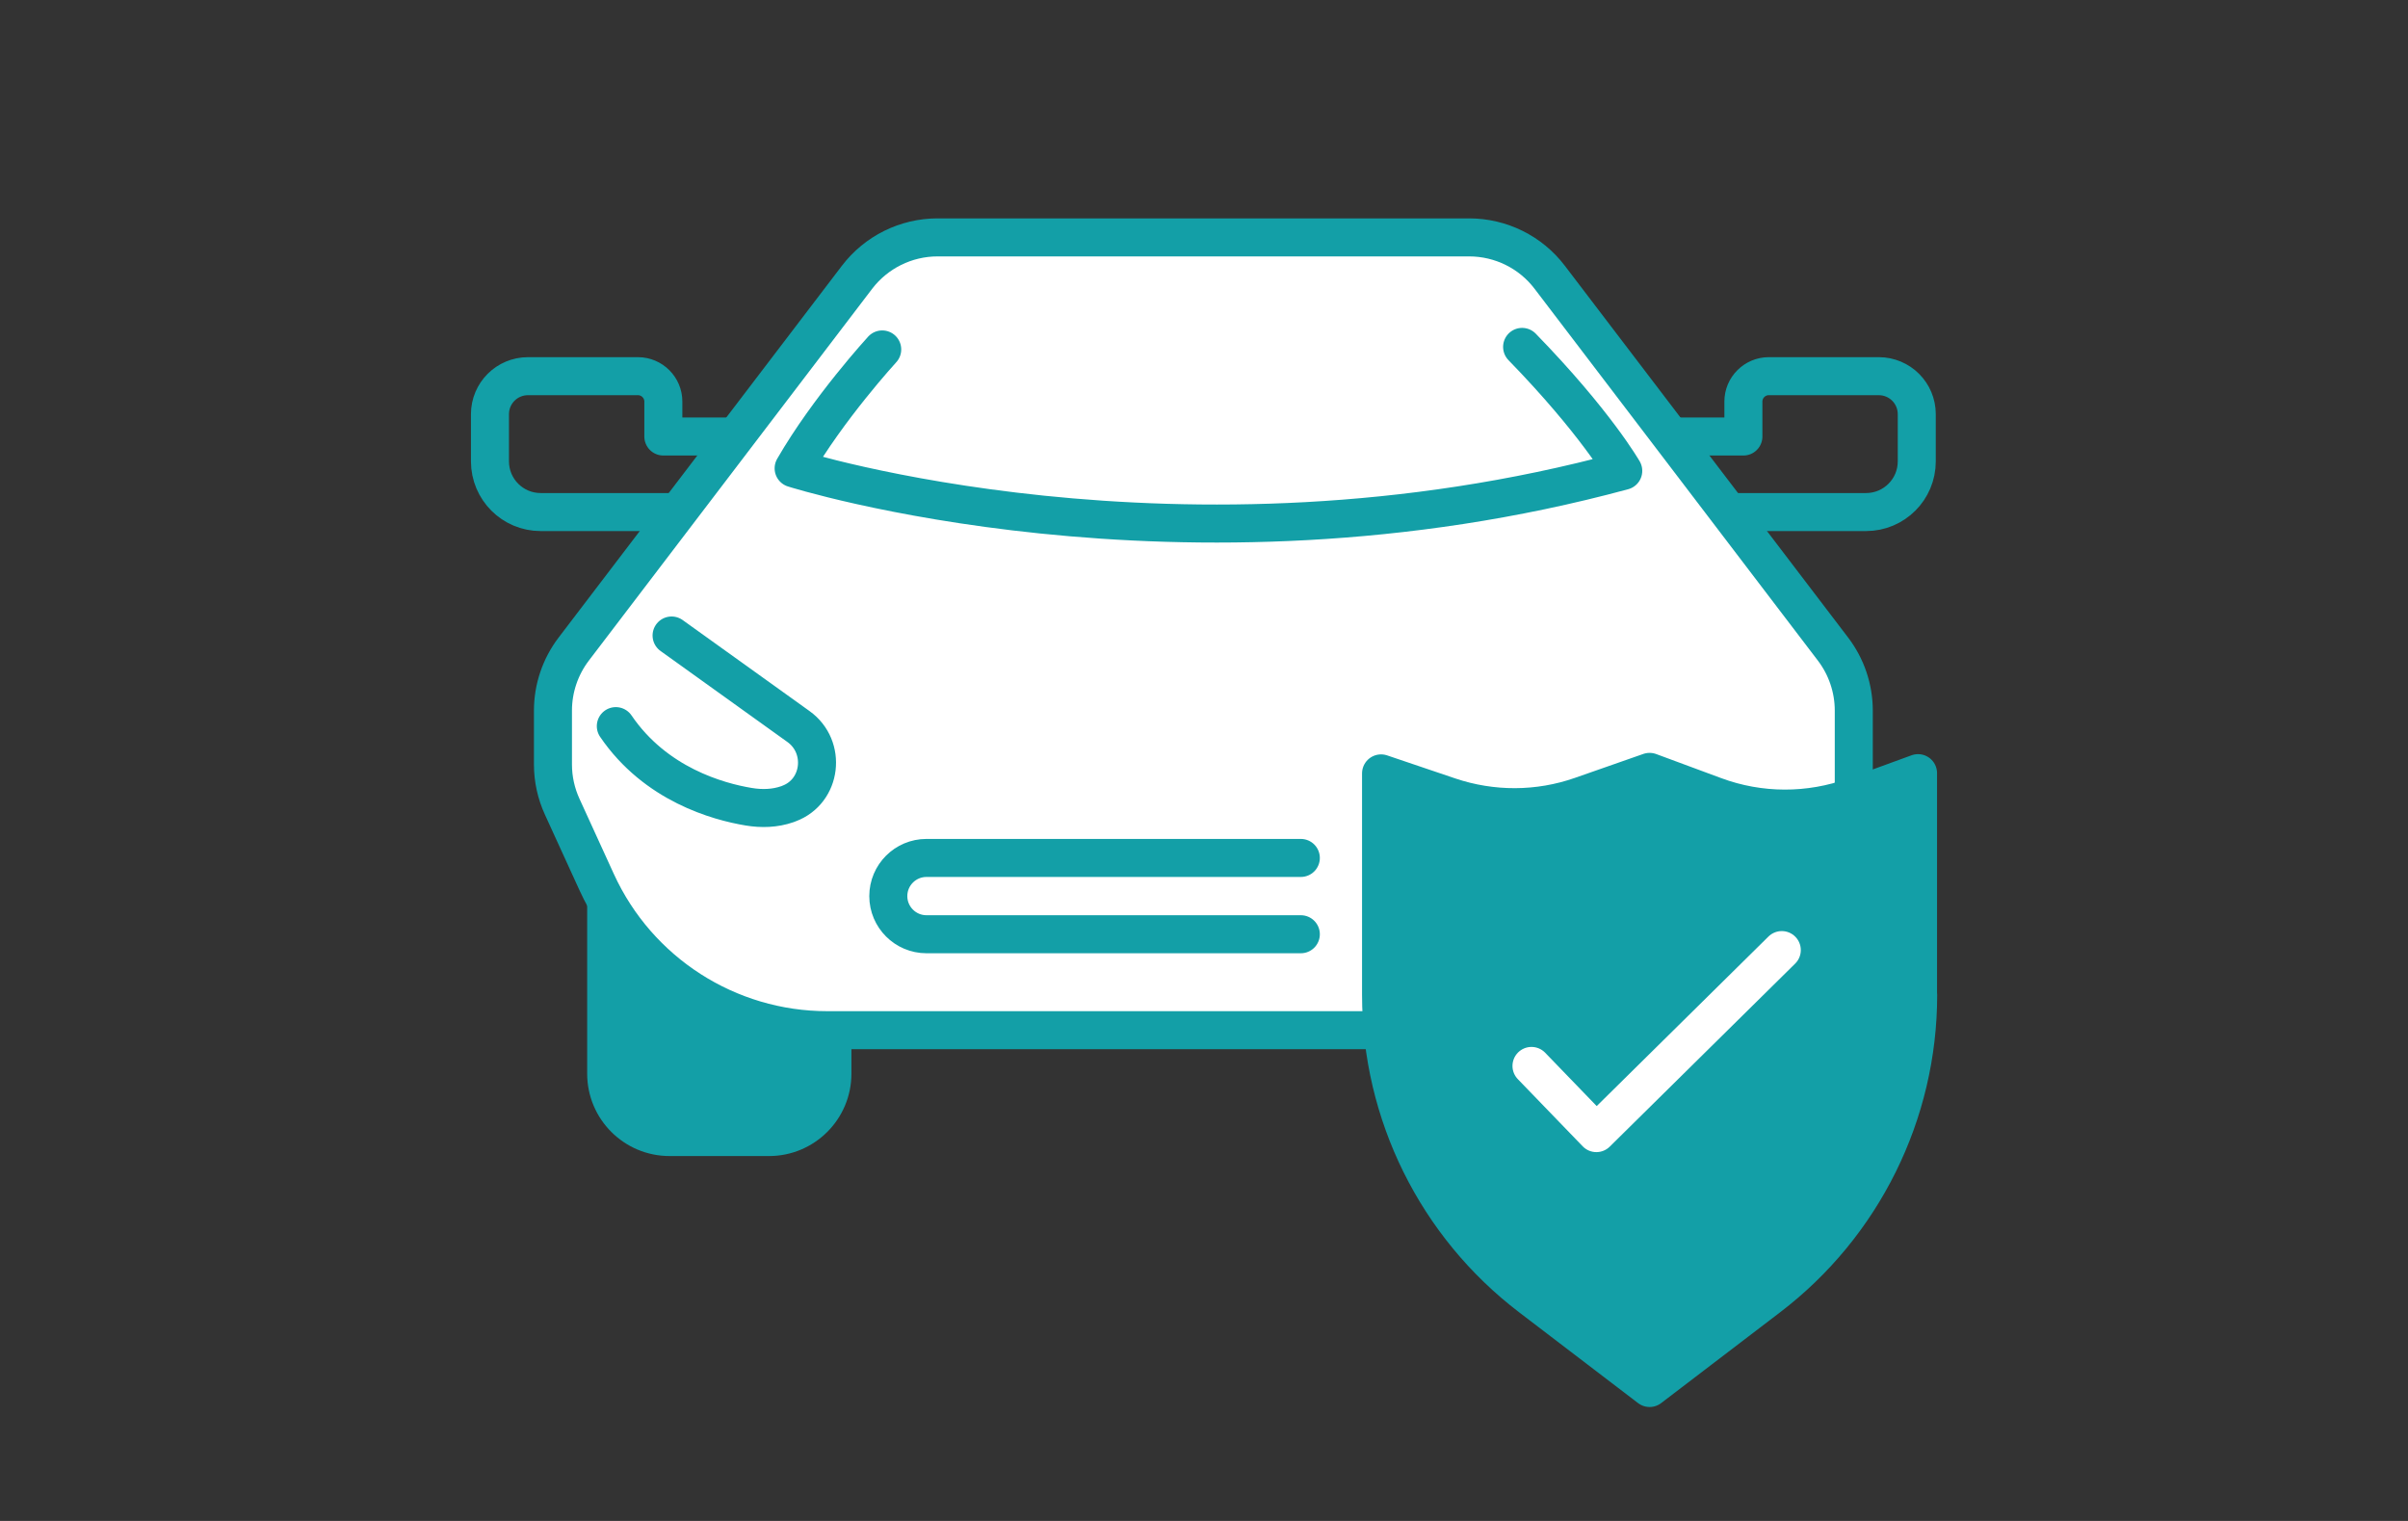
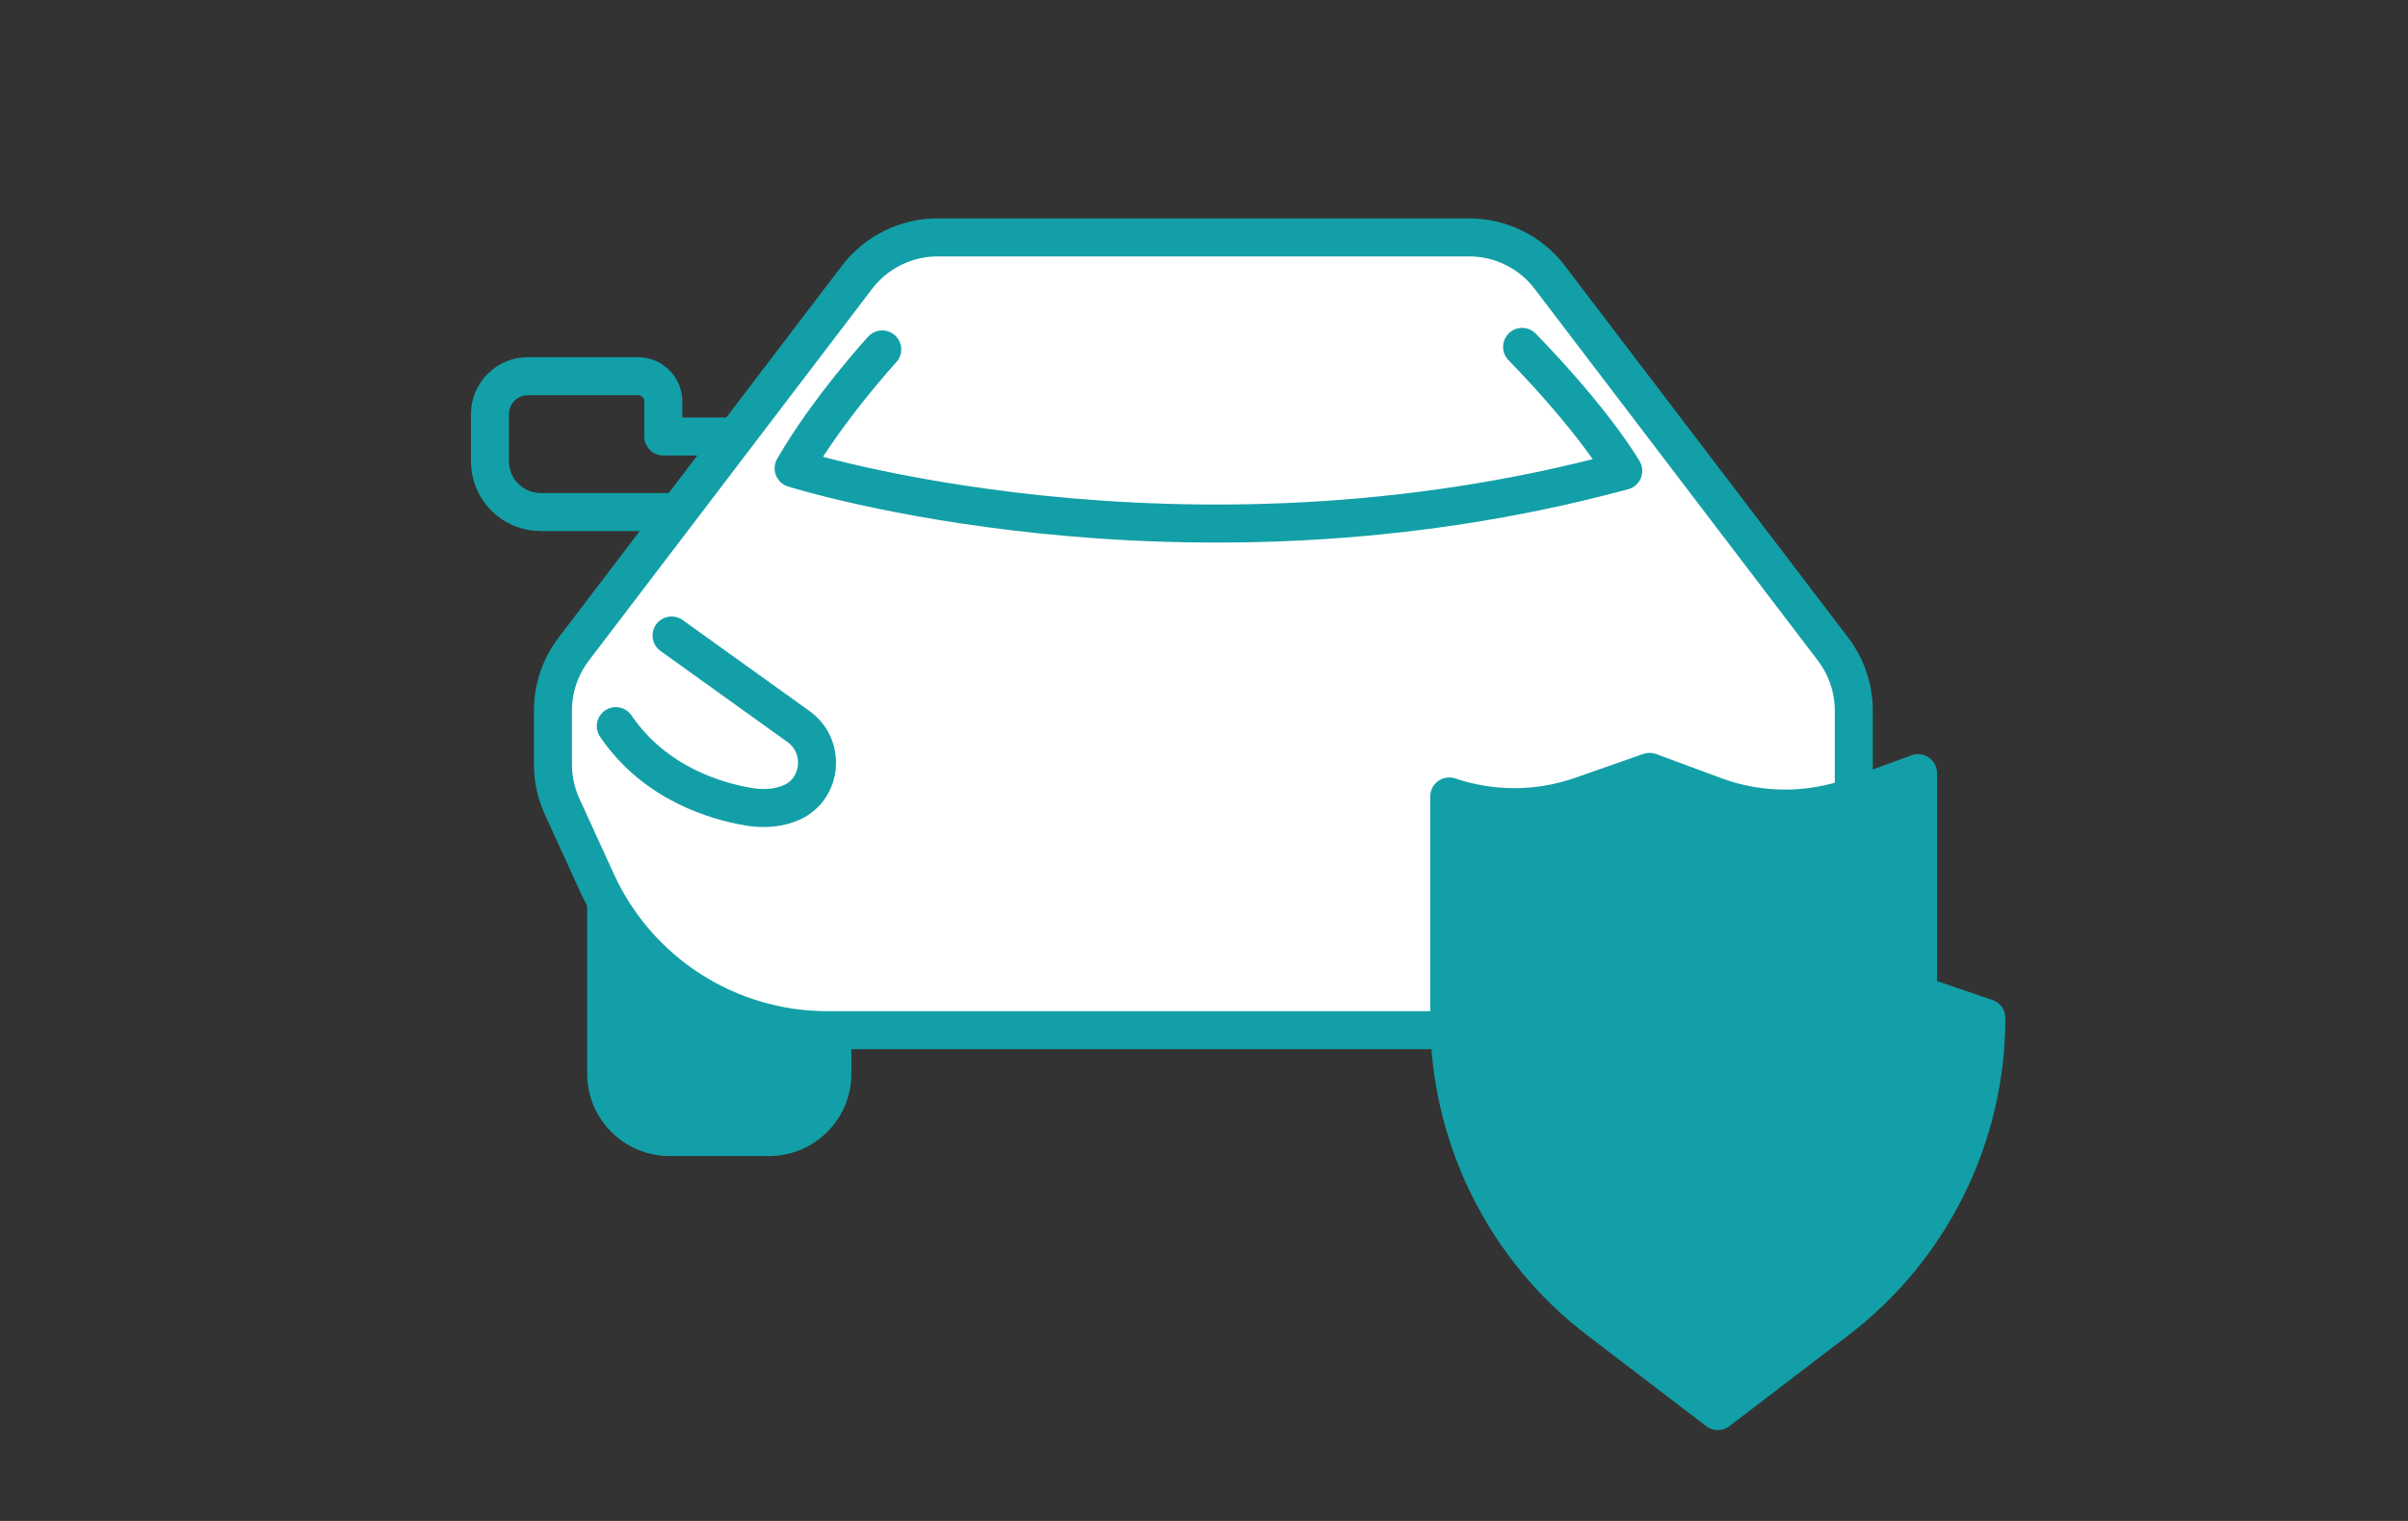
<svg xmlns="http://www.w3.org/2000/svg" id="_レイヤー_1" viewBox="0 0 190 120">
  <rect x="0" y="0" width="190" height="120" fill="#333333" stroke="none" />
  <defs>
    <style>.cls-1,.cls-2,.cls-3{stroke:#139fa7;}.cls-1,.cls-2,.cls-3,.cls-4{stroke-linecap:round;stroke-linejoin:round;stroke-width:3px;}.cls-1,.cls-4{fill:none;}.cls-2{fill:#fff;}.cls-3{fill:#139fa7;}.cls-4{stroke:#fff;}</style>
  </defs>
  <path class="cls-1" d="m52.34,34.44v-2.76c0-1.1-.9-2-2-2h-8.68c-1.66,0-3,1.34-3,3v3.72c0,2.21,1.79,4,4,4h18.9v-5.96h-9.22Z" />
-   <path class="cls-1" d="m137.56,34.44v-2.76c0-1.1.9-2,2-2h8.68c1.66,0,3,1.34,3,3v3.72c0,2.21-1.79,4-4,4h-6.7s-2.98,0-2.98,0h-9.22v-5.96h9.22Z" />
  <path class="cls-3" d="m47.83,71.32h17.85v13.39c0,2.76-2.24,5-5,5h-7.85c-2.76,0-5-2.24-5-5v-13.39h0Z" />
  <path class="cls-2" d="m146.27,62.06v-6c0-1.75-.58-3.46-1.64-4.85l-22.35-29.33c-1.51-1.99-3.87-3.15-6.36-3.15h-41.94c-2.5,0-4.85,1.17-6.36,3.15l-22.35,29.33c-1.06,1.39-1.64,3.1-1.64,4.85v4.26c0,1.15.25,2.28.73,3.33l2.72,5.95c3.26,7.11,10.36,11.68,18.19,11.68h59.37c7.82,0,14.93-4.56,18.19-11.68l3.45-7.54" />
  <path class="cls-1" d="m69.61,27.57s-4.26,4.64-6.99,9.38c0,0,30.5,9.67,65.46.2,0,0-2.19-3.83-7.98-9.78" />
  <path class="cls-1" d="m52.99,50.14l10.01,7.18c2.25,1.61,1.84,5.12-.75,6.08-.04.02-.08.03-.13.05-.97.34-2.02.37-3.04.2-2.42-.4-7.36-1.76-10.49-6.36" />
-   <path class="cls-1" d="m102.64,73.71h-29.54c-1.66,0-3.01-1.35-3.01-3.01h0c0-1.66,1.35-3.01,3.01-3.01h29.54" />
-   <path class="cls-3" d="m151.34,78.48v-17.48l-5.01,1.83c-3.57,1.3-7.48,1.29-11.04-.03l-5.13-1.9-5.4,1.89c-3.37,1.18-7.03,1.19-10.41.05l-5.38-1.82v17.48c0,9.36,4.37,18.18,11.81,23.85l9.38,7.16,9.38-7.16c7.44-5.67,11.81-14.5,11.81-23.85Z" />
-   <polyline class="cls-4" points="120.84 84.1 125.96 89.4 140.59 74.96" />
+   <path class="cls-3" d="m151.34,78.48v-17.48l-5.01,1.83c-3.57,1.3-7.48,1.29-11.04-.03l-5.13-1.9-5.4,1.89c-3.37,1.18-7.03,1.19-10.41.05v17.48c0,9.36,4.37,18.18,11.81,23.85l9.38,7.16,9.38-7.16c7.44-5.67,11.81-14.5,11.81-23.85Z" />
</svg>